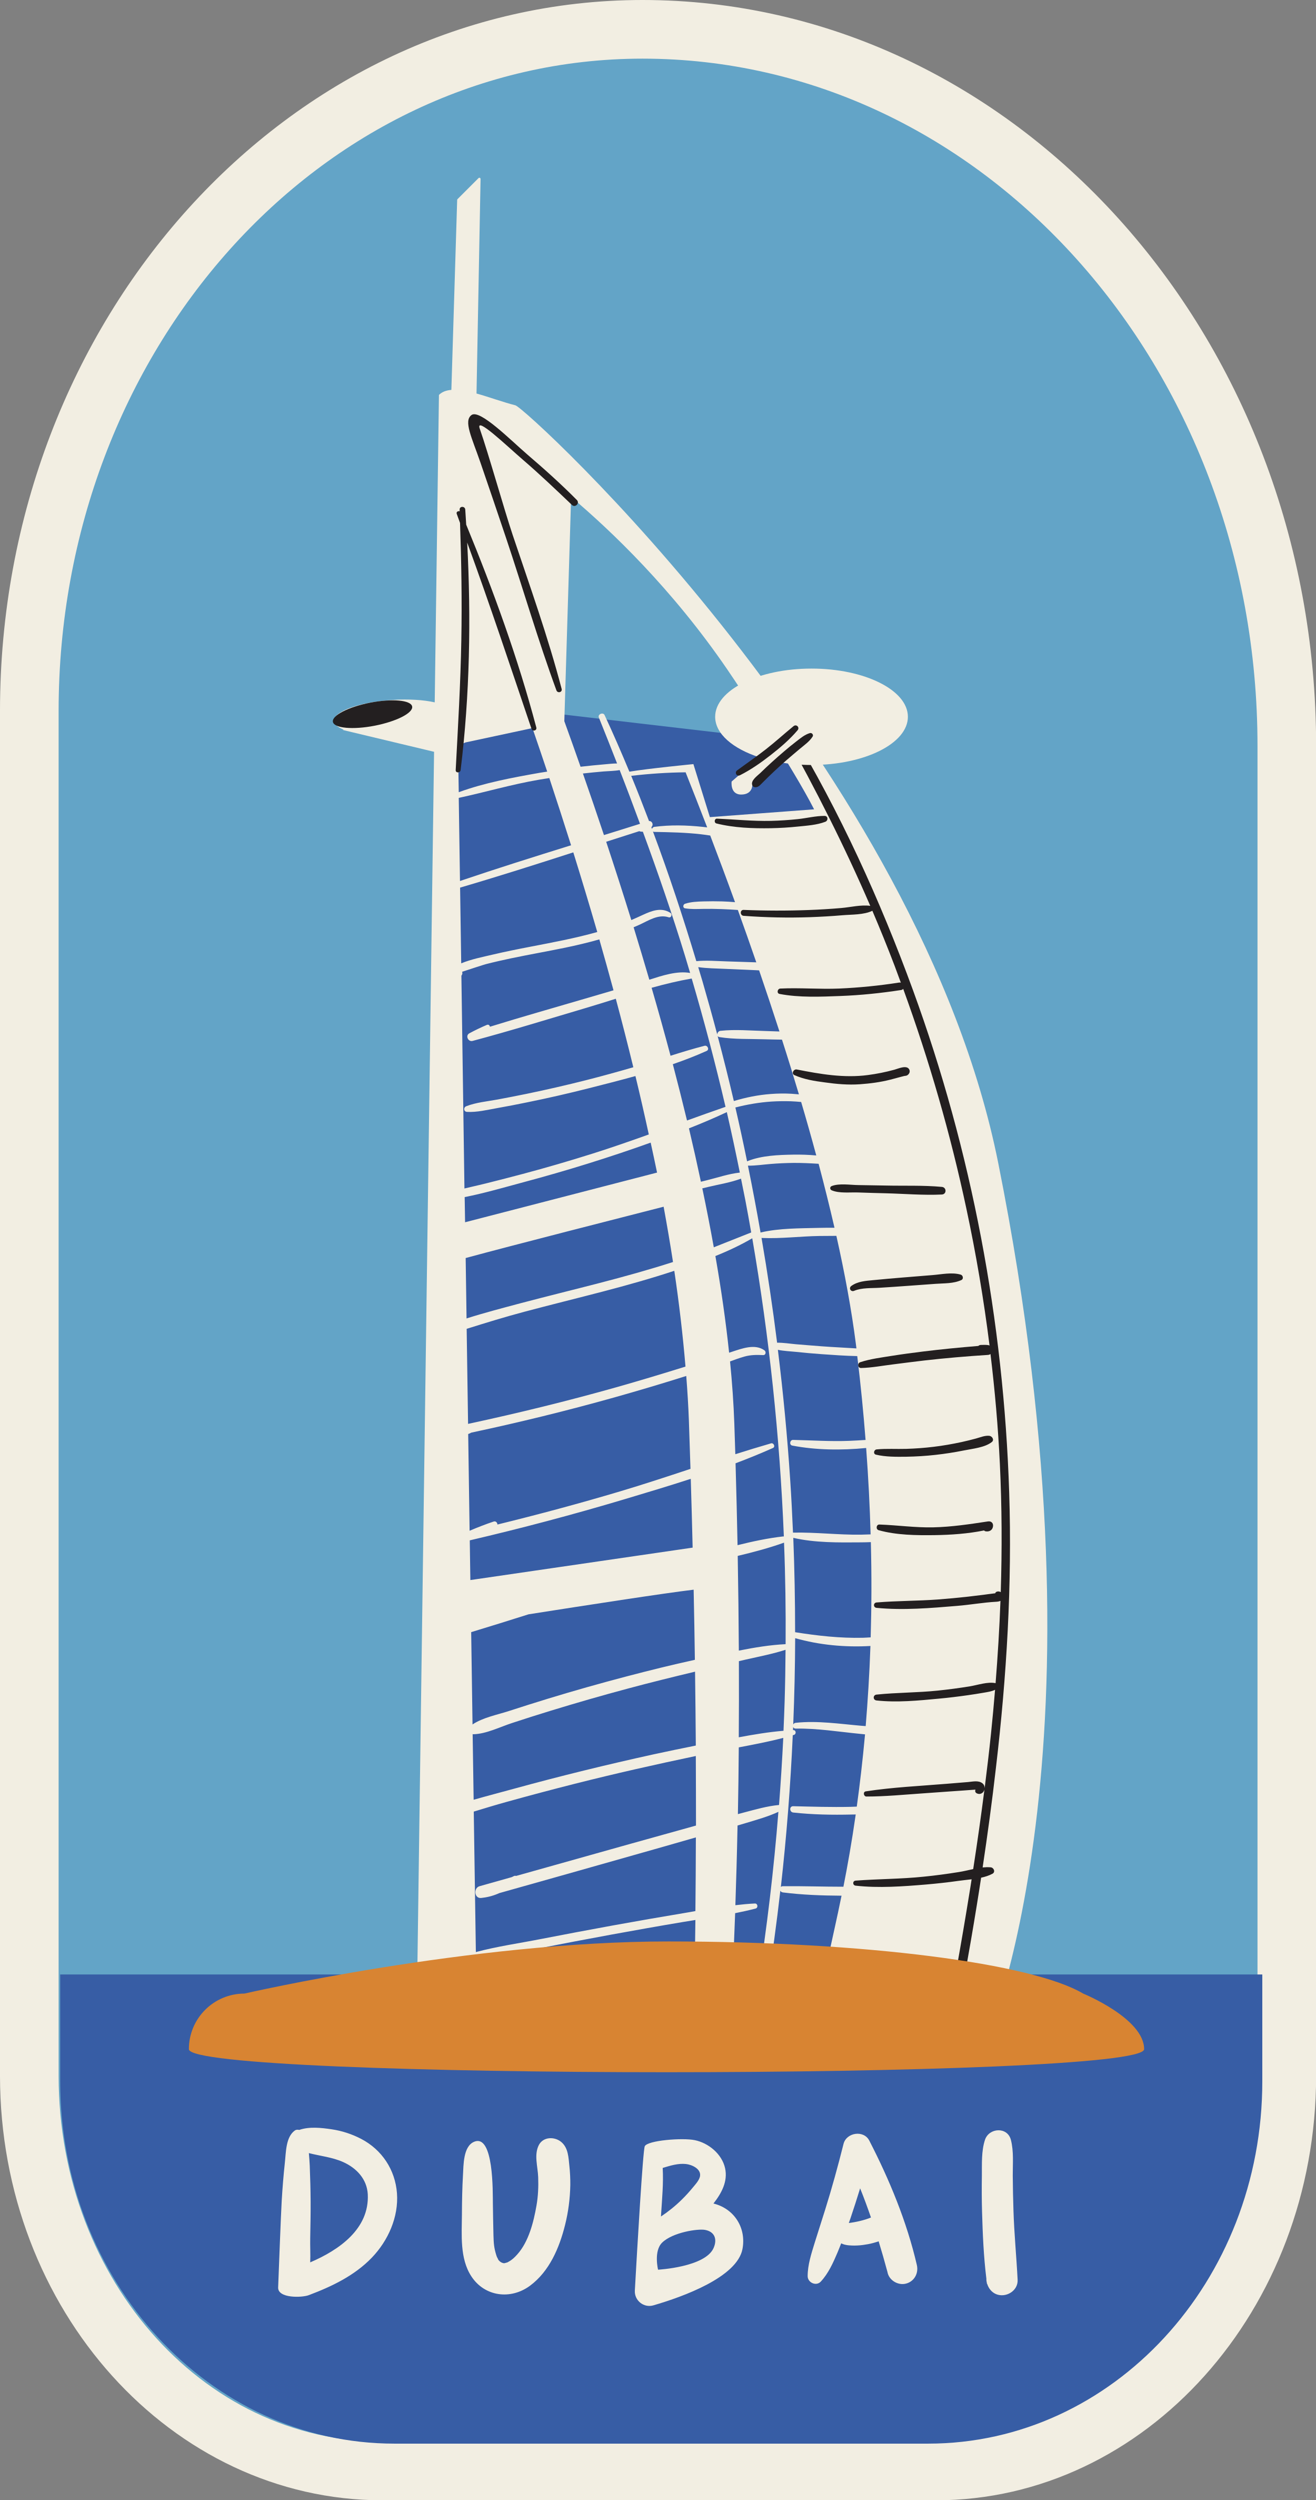
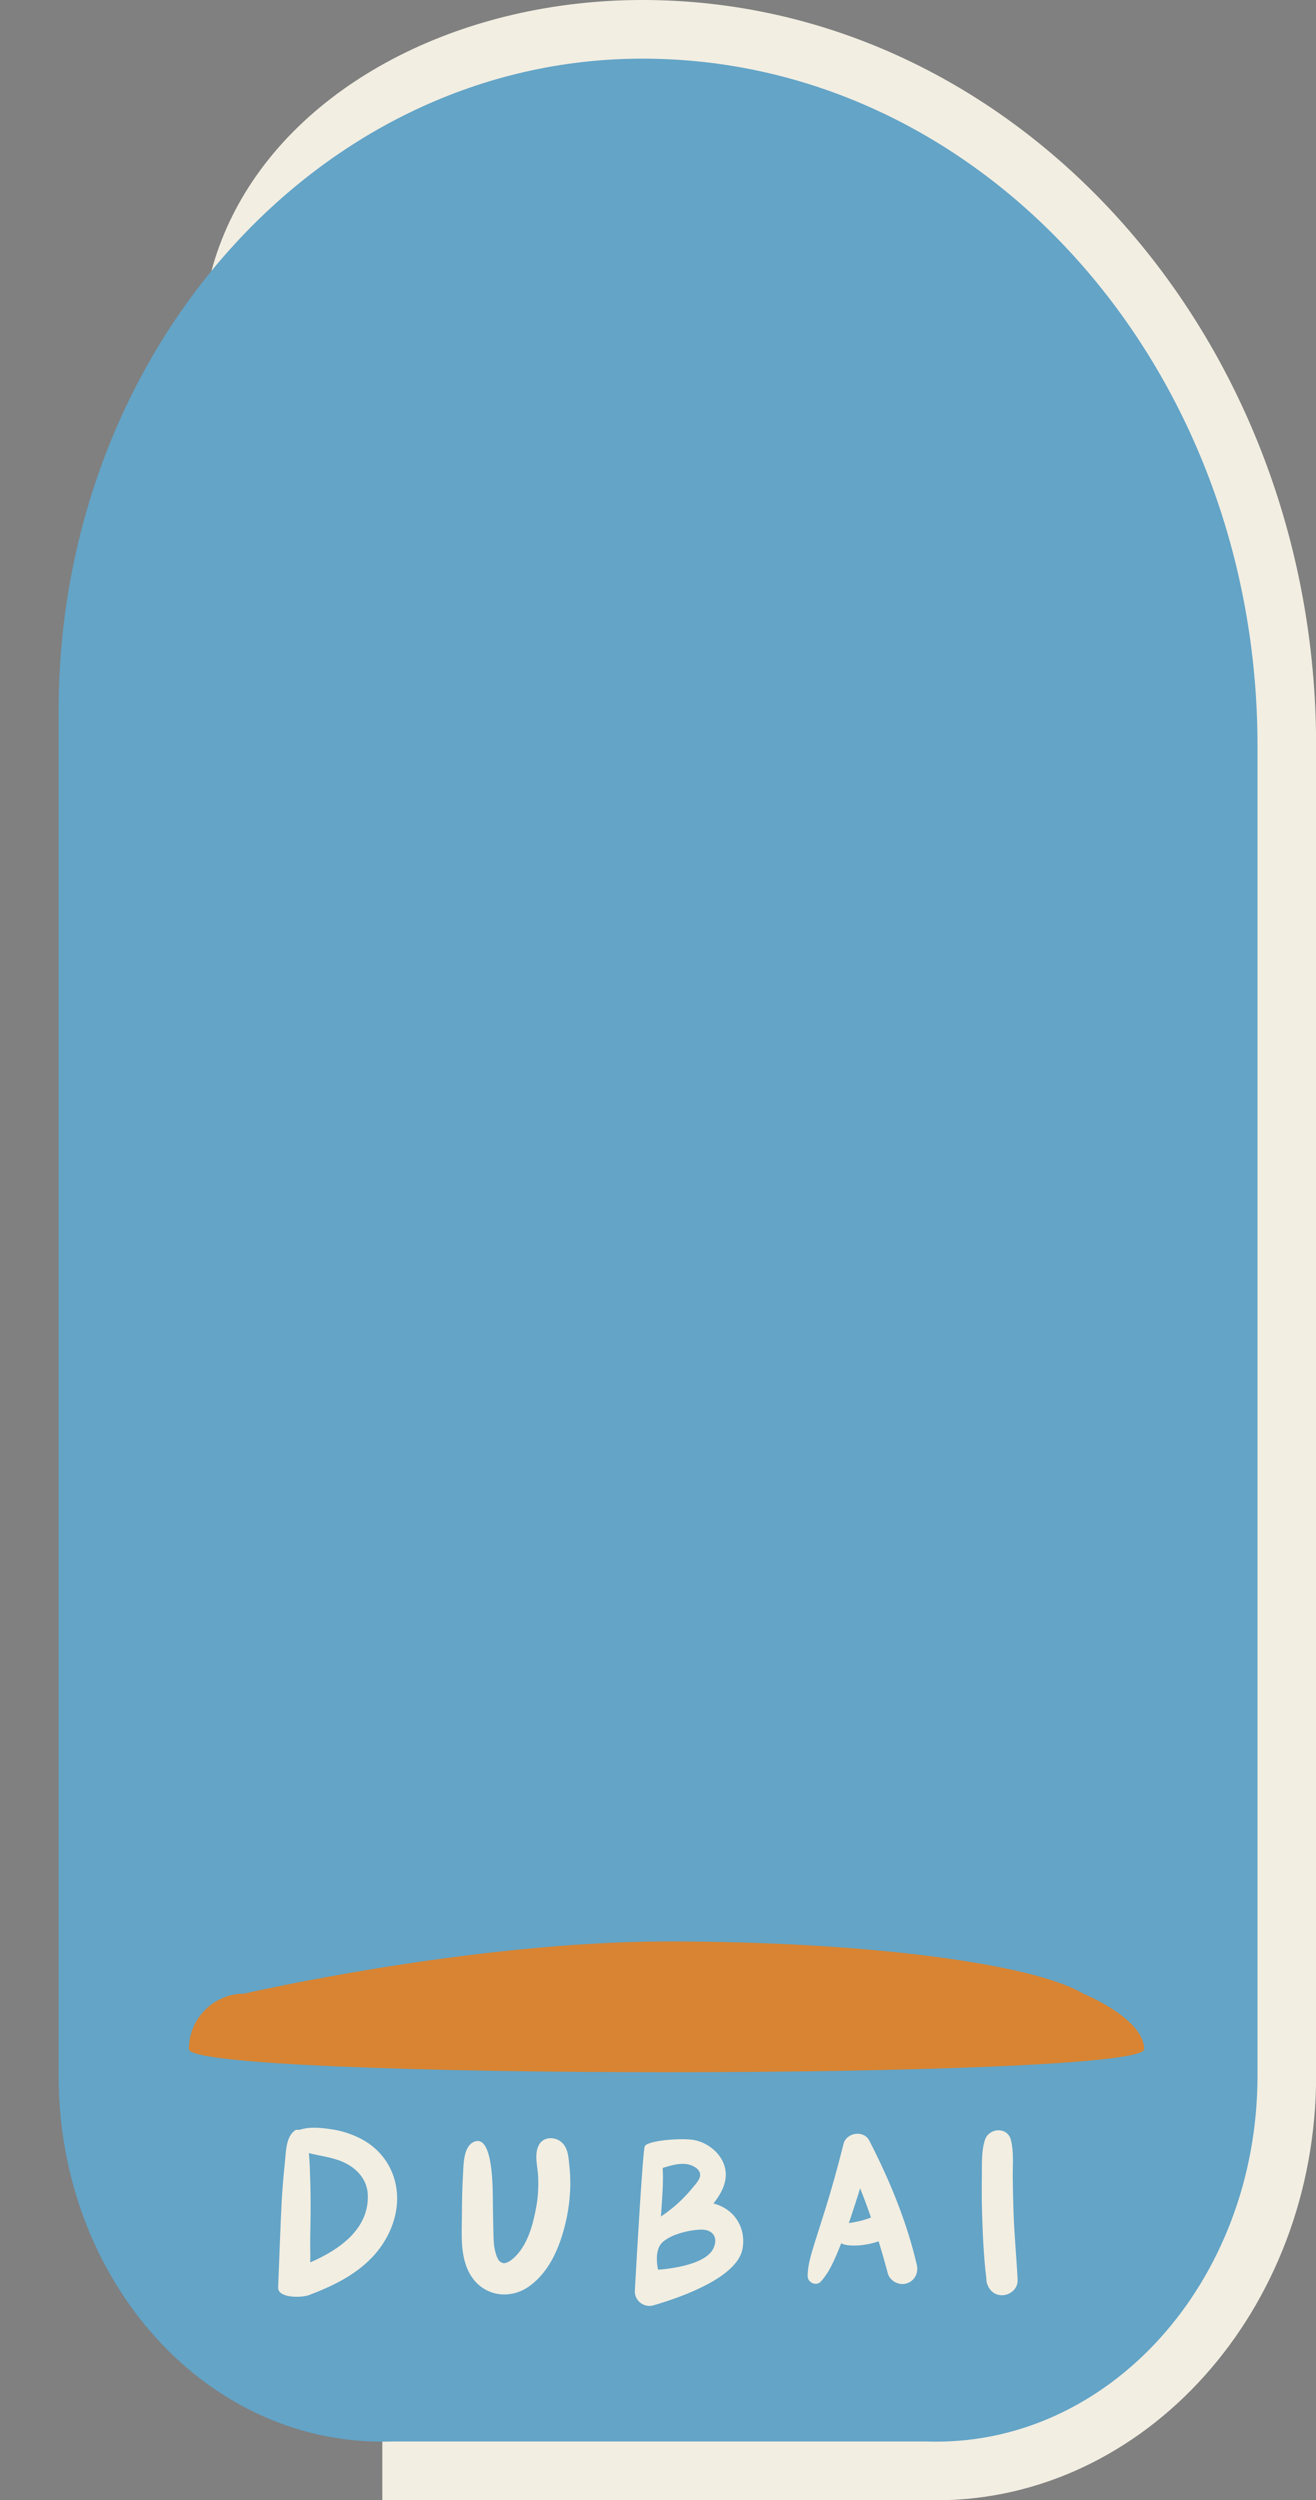
<svg xmlns="http://www.w3.org/2000/svg" height="426.3" preserveAspectRatio="xMidYMid meet" version="1.0" viewBox="0.0 0.0 224.5 426.3" width="224.5" zoomAndPan="magnify">
  <rect x="0.0" y="0.0" width="224.5" height="426.3" fill="#808080" stroke="none" />
  <g id="change1_1">
-     <path d="M224.52,127.16v226.79c-0.01,39.91-29.11,72.38-64.85,72.38c0,0,0,0,0,0c-0.66,0-1.32-0.01-1.98-0.03H67.23 c-0.67,0.02-1.34,0.03-2.01,0.03C29.26,426.33,0,393.86,0,353.95V121.22C0,54.38,49.17,0,109.6,0 C172.97,0,224.52,57.04,224.52,127.16z" fill="#f2eee2" />
+     <path d="M224.52,127.16v226.79c-0.01,39.91-29.11,72.38-64.85,72.38c0,0,0,0,0,0c-0.66,0-1.32-0.01-1.98-0.03H67.23 c-0.67,0.02-1.34,0.03-2.01,0.03V121.22C0,54.38,49.17,0,109.6,0 C172.97,0,224.52,57.04,224.52,127.16z" fill="#f2eee2" />
  </g>
  <g id="change2_1">
    <path d="M214.52,127.16v226.79c-0.01,35.06-25.46,63.49-56.66,62.35h-90.8C35.46,417.44,10,389.02,10,353.95V121.22 C10,59.8,54.59,10,109.6,10C167.54,10,214.52,62.45,214.52,127.16z" fill="#63a4c7" />
  </g>
  <g id="change3_1">
-     <path d="M215.34,336.67v18.22c0,34.12-25.53,61.78-57.01,61.78H67.28c-31.49,0-57.01-27.66-57.01-61.78v-18.22h65.28 L77.26,126c1.78,0.59,18.96-4.15,18.96-4.15l35.56,4.15c0,0,23.78,25.78,32.59,93.63c3.75,28.87-6.98,94.28-10.99,117.04H215.34z" fill="#375da5" />
-   </g>
+     </g>
  <g id="change1_2">
-     <path d="M170.29,198.3C156.88,131.26,89.86,69.6,87.92,69.11c-2.11-0.53-4.46-1.41-6.63-2.01 c0.24-12.78,0.63-33.1,0.69-36.58c0-0.19-0.22-0.28-0.35-0.15l-3.58,3.58c-0.04,0.04-0.06,0.09-0.06,0.14L77,66.48 c-0.85,0.07-1.58,0.32-2.12,0.86l-0.72,52.42c-1.87-0.42-4.41-0.59-7.2-0.41c-5.61,0.35-10.08,1.95-9.98,3.59 c0.04,0.57,0.64,1.07,1.64,1.47l-0.18,0.05l15.61,3.73l-3.02,219.9l10.37-0.44l-0.2-13.26c3.61-0.54,7.2-1.47,10.77-2.17 c4.12-0.82,8.25-1.6,12.39-2.36c4.05-0.74,8.11-1.46,12.17-2.14c0.7-0.12,1.4-0.23,2.1-0.34c-0.18,15.13-0.52,23.51-0.53,23.7 l5.99,0.26c0.01-0.19,0.75-9.07,1.32-25.12c1.17-0.23,2.34-0.49,3.49-0.79c0.47-0.12,0.38-0.88-0.12-0.86 c-1.11,0.05-2.22,0.16-3.33,0.29c0.14-4.1,0.27-8.63,0.37-13.59c0.5-0.15,0.99-0.29,1.49-0.44c1.85-0.56,3.73-1.08,5.48-1.89 c-0.79,9.88-1.95,19.73-3.5,29.53c-0.16,1.03,1.41,1.47,1.58,0.43c0.87-5.49,1.62-10.99,2.25-16.51c0.08,0.14,0.22,0.26,0.42,0.29 c3.32,0.42,6.67,0.54,10.02,0.56c-1.63,8.03-2.88,12.3-2.32,12.56c7.7,3.56,4.75-1.88,10.27-0.8c-1.5,9,16.4,13.84,16.4,13.84 S190.44,299.04,170.29,198.3z M147.66,245.53c-0.91,0.06-1.81,0.11-2.72,0.15c-3.22,0.13-6.43-0.09-9.65-0.16 c-0.55-0.01-0.69,0.87-0.13,0.97c4.09,0.78,8.38,0.82,12.6,0.41c0.38,5.12,0.63,10.02,0.76,14.73c-0.55,0.02-1.1,0.04-1.65,0.05 c-3.86,0.05-7.71-0.43-11.56-0.35c-0.01,0-0.02,0-0.03,0.01c-0.13-3.02-0.28-6.03-0.48-9.04c-0.49-7.4-1.19-14.78-2.1-22.14 c1,0.21,2.1,0.25,3.07,0.35c1.46,0.15,2.92,0.29,4.39,0.39c2,0.14,4.05,0.29,6.08,0.33C146.84,236.17,147.3,240.92,147.66,245.53z M146,229.11c0.03,0.28,0.06,0.54,0.1,0.81c-1.97-0.13-3.96-0.21-5.92-0.36c-1.46-0.12-2.93-0.22-4.39-0.35 c-1.04-0.09-2.15-0.28-3.22-0.26c-0.75-5.98-1.64-11.94-2.66-17.88c0.03,0.01,0.05,0.02,0.08,0.02c3.24,0.14,6.53-0.29,9.78-0.34 c0.97-0.01,1.94-0.02,2.91-0.02C144.11,217.11,145.26,223.32,146,229.11z M142.36,209.35c-0.93-0.01-1.86,0-2.79,0.02 c-3.19,0.08-6.59,0.05-9.71,0.76c-0.04,0.01-0.08,0.03-0.11,0.05c-0.67-3.82-1.38-7.63-2.16-11.43c0.02,0,0.03,0.01,0.05,0.01 c1.29,0.01,2.55-0.19,3.83-0.29c1.29-0.11,2.58-0.16,3.87-0.18c1.44-0.01,2.87,0.06,4.31,0.15 C140.62,202.11,141.53,205.75,142.36,209.35z M135.34,196.88c-2.55,0.04-5.42,0.15-7.8,1.1c-0.03,0.01-0.06,0.03-0.09,0.05 c-0.63-3.07-1.29-6.14-2-9.19c2.01-0.52,4.08-0.87,6.15-1.01c1.1-0.07,2.2-0.08,3.3-0.05c0.59,0.02,1.18,0.07,1.77,0.12 c0.9,3.03,1.76,6.08,2.58,9.12C137.94,196.9,136.62,196.86,135.34,196.88z M120.19,178.32c-1.95,0.5-3.88,1.09-5.8,1.7 c-1.03-3.87-2.11-7.74-3.23-11.59c2.26-0.63,4.54-1.18,6.84-1.58c2.13,7.24,4.05,14.53,5.77,21.88c-2.2,0.76-4.39,1.54-6.57,2.33 c-0.77-3.19-1.58-6.39-2.42-9.6c1.97-0.68,3.9-1.42,5.78-2.27C121.06,178.96,120.7,178.19,120.19,178.32z M114.37,155.66 c-1.54-1.01-3.2-0.36-4.73,0.35c-0.64,0.3-1.29,0.59-1.94,0.87c-1.4-4.51-2.84-8.97-4.29-13.35c1.89-0.61,3.77-1.21,5.66-1.81 c0.04,0.02,0.08,0.05,0.13,0.06c0.16,0.03,0.32,0.04,0.47,0.04c2.58,7.02,5.02,14.08,7.21,21.24c0.29,0.95,0.57,1.9,0.85,2.84 c-2.25-0.39-4.75,0.45-6.96,1.15c-0.88-2.99-1.77-5.98-2.68-8.94c0.35-0.15,0.7-0.29,1.04-0.45c1.53-0.71,3.19-1.82,4.94-1.25 C114.51,156.55,114.74,155.9,114.37,155.66z M116.86,154.88c1.02,0.17,2,0.12,3.04,0.1c1.06-0.02,2.12-0.01,3.18,0.03 c0.93,0.03,1.86,0.09,2.79,0.15c1.03,2.86,2.09,5.85,3.15,8.93c-1.66-0.06-3.33-0.11-4.99-0.16c-1.72-0.05-3.53-0.21-5.24-0.04 c-2.24-7.44-4.68-14.83-7.4-22.11c0.06,0.04,0.14,0.07,0.24,0.07c2.64,0.05,5.3,0.1,7.92,0.4c0.54,0.06,1.07,0.14,1.61,0.22 c1.32,3.46,2.75,7.28,4.23,11.36c-0.73-0.06-1.46-0.11-2.18-0.13c-1.06-0.03-2.12-0.03-3.18,0c-1.09,0.03-2.13,0.07-3.17,0.4 C116.51,154.21,116.43,154.81,116.86,154.88z M129.5,165.46c1.16,3.38,2.32,6.87,3.47,10.42c-0.81-0.03-1.6-0.06-2.38-0.08 c-2.53-0.06-5.18-0.31-7.7-0.03c-0.32,0.04-0.53,0.35-0.53,0.63c-0.8-3.02-1.64-6.03-2.51-9.03c-0.24-0.82-0.5-1.64-0.74-2.46 c1.48,0.21,3.03,0.22,4.52,0.29c1.76,0.08,3.52,0.16,5.29,0.23C129.11,165.44,129.31,165.45,129.5,165.46z M119.86,140.99 c-2.75-0.29-5.49-0.36-8.23,0c-0.22,0.03-0.36,0.19-0.4,0.36c-0.04-0.1-0.08-0.2-0.11-0.3c0.05-0.07,0.1-0.11,0.14-0.19 c0.21-0.39-0.1-0.91-0.54-0.86c-0.98-2.58-1.99-5.16-3.04-7.71c3.08-0.36,6.18-0.57,9.28-0.6c1.05,2.64,2.3,5.81,3.68,9.39 C120.37,141.05,120.11,141.01,119.86,140.99z M109.18,140.47c-2.05,0.64-4.1,1.29-6.15,1.92c-1.19-3.56-2.39-7.07-3.59-10.5 c1.18-0.13,2.37-0.25,3.56-0.35c0.89-0.07,1.82-0.07,2.71-0.23C106.9,134.35,108.05,137.4,109.18,140.47z M122.42,176.65 c0.06,0.09,0.16,0.16,0.32,0.19c2.51,0.4,5.16,0.29,7.69,0.37c0.99,0.03,1.98,0.05,2.97,0.06c0.99,3.07,1.95,6.19,2.89,9.33 c-0.43-0.04-0.85-0.07-1.26-0.1c-1.18-0.07-2.38-0.05-3.56,0.04c-2.14,0.16-4.23,0.58-6.28,1.2 C124.32,184.03,123.4,180.33,122.42,176.65z M97.43,84.74c6.76,5.7,17.25,15.68,26.64,29.41c2.61,3.82,11.26,16.89,14.81,23.85 l-17.78,1.33l-2.81-9.04c0,0-7.87,0.77-10.91,1.29h-0.01c-1.35-3.24-2.75-6.47-4.23-9.65c-0.25-0.54-1.21-0.15-0.98,0.41 c1.05,2.61,2.09,5.22,3.11,7.84c-0.76,0-1.52,0.1-2.27,0.16c-1.26,0.11-2.53,0.23-3.79,0.38c-0.06,0.01-0.11,0.02-0.17,0.02 c-0.92-2.63-1.85-5.23-2.77-7.77L97.43,84.74z M79.43,126.59l11.4-2.44c0.83,2.41,1.67,4.89,2.52,7.42 c-0.44,0.07-0.89,0.14-1.33,0.21c-4.57,0.81-9.37,1.69-13.76,3.3l-0.13-7.98L79.43,126.59z M78.26,136.05 c4.54-0.98,8.99-2.29,13.58-3.08c0.62-0.11,1.25-0.2,1.87-0.3c1.23,3.71,2.47,7.54,3.71,11.46c-6.34,1.97-12.67,3.96-18.95,6.09 L78.26,136.05z M78.49,151.35c6.46-1.89,12.89-3.94,19.31-6.01c1.38,4.43,2.75,8.96,4.09,13.58c-3.75,1.06-7.6,1.77-11.42,2.51 c-2.14,0.41-4.29,0.84-6.41,1.34c-1.74,0.41-3.69,0.79-5.38,1.49L78.49,151.35z M78.71,166.37c0.16-0.2,0.22-0.44,0.12-0.67 c1.4-0.46,3.77-1.23,4.09-1.31c1.41-0.36,2.83-0.68,4.25-0.98c3.06-0.64,6.15-1.18,9.21-1.81c1.97-0.41,3.93-0.87,5.86-1.42 c0.82,2.87,1.63,5.76,2.42,8.68c-1.62,0.47-3.23,0.94-4.85,1.42c-5.41,1.59-10.84,3.12-16.23,4.79c-0.05-0.24-0.23-0.43-0.53-0.31 c-1.02,0.43-2.01,0.91-2.98,1.43c-0.72,0.38-0.22,1.5,0.55,1.3c6.42-1.71,12.77-3.68,19.13-5.56c1.77-0.52,3.53-1.08,5.3-1.63 c1.04,3.86,2.03,7.76,2.99,11.68c-2.66,0.77-5.33,1.51-8.01,2.19c-3.39,0.86-6.8,1.64-10.23,2.35c-1.64,0.34-3.28,0.65-4.92,0.96 c-1.75,0.32-3.69,0.5-5.35,1.15c-0.5,0.2-0.45,0.93,0.13,0.96c1.67,0.1,3.49-0.35,5.13-0.64c1.72-0.3,3.44-0.64,5.15-0.99 c3.51-0.71,7-1.51,10.47-2.39c2.65-0.67,5.33-1.35,7.99-2.09c0.8,3.32,1.56,6.64,2.28,9.96c-3.19,1.14-6.4,2.26-9.64,3.28 c-3.93,1.24-7.88,2.39-11.86,3.45c-1.99,0.53-3.98,1.04-5.98,1.54c-0.92,0.23-1.85,0.45-2.77,0.66c-0.4,0.09-0.8,0.19-1.2,0.28 L78.71,166.37z M79.27,204.12c3.39-0.67,6.76-1.66,10.08-2.55c7.3-1.95,14.53-4.19,21.65-6.74c0.37,1.7,0.74,3.41,1.09,5.11 l-32.75,8.47L79.27,204.12z M79.44,214.51c7.45-2.03,27.79-7.22,33.77-8.75c0.58,3.16,1.12,6.31,1.6,9.43 c-4.14,1.33-8.34,2.49-12.54,3.58c-4.48,1.16-8.97,2.26-13.44,3.44c-3.07,0.82-6.19,1.63-9.24,2.6L79.44,214.51z M79.61,226.58 c3.27-1.02,6.53-2.03,9.85-2.91c4.47-1.19,8.96-2.29,13.44-3.46c4.08-1.07,8.13-2.2,12.13-3.52c0.83,5.56,1.46,11.01,1.91,16.33 c-3.88,1.21-7.76,2.38-11.67,3.49c-8.4,2.37-16.89,4.45-25.42,6.28L79.61,226.58z M79.87,244.52c0.18-0.06,0.36-0.14,0.53-0.24 c8.18-1.74,16.3-3.73,24.36-5.99c4.12-1.16,8.23-2.38,12.31-3.67c0.2,2.58,0.36,5.14,0.45,7.64c0.1,2.78,0.19,5.51,0.27,8.2 c-3.99,1.32-7.99,2.64-12.02,3.84c-6.92,2.06-13.89,3.93-20.91,5.65c-0.01-0.31-0.27-0.63-0.64-0.51c-1.39,0.46-2.76,1-4.11,1.57 L79.87,244.52z M80.14,262.65c8.82-2.06,17.58-4.38,26.26-6.97c3.8-1.14,7.63-2.28,11.44-3.52c0.12,4.01,0.23,7.92,0.32,11.73 l-37.92,5.53L80.14,262.65z M80.38,278.3c3.27-0.99,6.53-2.01,9.79-3.04c9.95-1.56,22.92-3.57,28.16-4.2 c0.09,4.13,0.16,8.11,0.21,11.96c-3.9,0.85-7.77,1.81-11.62,2.82c-4.5,1.18-8.97,2.44-13.42,3.8c-2.22,0.68-4.44,1.38-6.65,2.1 c-1.97,0.64-4.49,1.12-6.24,2.3L80.38,278.3z M80.63,295.69c0.04,0.01,0.07,0.02,0.11,0.02c2.19-0.04,4.59-1.26,6.66-1.93 c2.13-0.7,4.27-1.38,6.42-2.04c4.44-1.36,8.91-2.65,13.41-3.85c3.76-1.01,7.55-1.94,11.34-2.85c0.06,4.4,0.1,8.59,0.13,12.6 c-2.39,0.48-4.78,0.97-7.17,1.49c-7.97,1.75-15.9,3.69-23.77,5.85c-2.31,0.63-4.64,1.24-6.96,1.9L80.63,295.69z M82.08,323.63 c0.09-0.01,0.18-0.03,0.27-0.04h0.02c0.98-0.12,1.92-0.39,2.8-0.79c7.68-2.15,15.35-4.33,23.02-6.5c3.51-0.99,7.02-1.99,10.52-3 c-0.01,4.57-0.04,8.76-0.08,12.56c-0.56,0.11-1.16,0.21-1.75,0.31c-4.15,0.69-8.29,1.41-12.42,2.16c-4.05,0.74-8.1,1.5-12.15,2.29 c-3.67,0.72-7.49,1.26-11.13,2.23l-0.36-23.95c1.85-0.56,3.7-1.13,5.55-1.64c3.89-1.08,7.79-2.12,11.71-3.11 c6.84-1.73,13.72-3.28,20.62-4.73c0.02,4.18,0.03,8.14,0.03,11.86c-3.69,1.02-7.38,2.05-11.06,3.08 c-6.54,1.83-13.09,3.67-19.63,5.51c-0.12-0.04-0.26-0.04-0.41,0.04c-0.11,0.07-0.23,0.11-0.35,0.17c-1.82,0.51-3.64,1.02-5.47,1.54 C80.74,321.92,80.9,323.74,82.08,323.63z M117.53,192.4c2.18-0.86,4.34-1.77,6.46-2.77c0.79,3.43,1.52,6.86,2.22,10.31 c-1.9,0.2-3.82,0.87-5.67,1.32c-0.32,0.08-0.65,0.16-0.97,0.24C118.93,198.48,118.25,195.45,117.53,192.4z M119.81,202.63 c0.35-0.09,0.69-0.17,1.04-0.25c1.82-0.44,3.8-0.74,5.56-1.41c0.25,1.23,0.5,2.45,0.74,3.68c0.35,1.83,0.68,3.67,1,5.5 c-2.13,0.83-4.25,1.7-6.38,2.53C121.17,209.36,120.52,206.01,119.81,202.63z M125.82,263.47c-0.09-4.51-0.2-9.16-0.34-13.96 c2.15-0.81,4.29-1.68,6.38-2.61c0.45-0.2,0.13-0.92-0.33-0.79c-2.04,0.59-4.07,1.21-6.09,1.85c-0.05-1.72-0.11-3.46-0.17-5.22 c-0.12-3.43-0.37-6.97-0.73-10.6c0.8-0.29,1.6-0.59,2.42-0.82c1.09-0.31,2.11-0.31,3.23-0.26c0.46,0.02,0.54-0.57,0.22-0.81 c-1.62-1.17-3.87-0.3-5.56,0.25c-0.16,0.05-0.31,0.1-0.47,0.15c-0.56-5.33-1.35-10.84-2.34-16.48c2.17-0.87,4.29-1.86,6.29-3.03 c2.9,16.81,4.7,33.81,5.39,50.85c-0.04,0-0.07-0.01-0.11-0.01C131,262.27,128.4,262.83,125.82,263.47z M133.75,263.04 c0.23,5.76,0.31,11.54,0.27,17.31c-2.65,0.13-5.32,0.57-7.98,1.1c-0.03-5.14-0.09-10.52-0.19-16.15 C128.53,264.66,131.19,263.96,133.75,263.04z M126.05,283.25c0.42-0.1,0.83-0.2,1.25-0.29c2.23-0.5,4.53-0.95,6.71-1.65 c-0.02,2.96-0.07,5.92-0.16,8.88c-0.05,1.64-0.12,3.29-0.19,4.93c-2.56,0.21-5.1,0.64-7.63,1.11 C126.06,292.1,126.07,287.78,126.05,283.25z M132.9,307.77c-2.06,0.19-4.06,0.78-6.05,1.3c-0.32,0.08-0.65,0.18-0.97,0.26 c0.07-3.59,0.12-7.38,0.15-11.38c2.54-0.48,5.09-0.97,7.59-1.62C133.43,300.15,133.19,303.96,132.9,307.77z M146.16,308.05 c-0.36,0.01-0.71,0.03-1.07,0.04c-3.26,0.07-6.51-0.03-9.76-0.11c-0.71-0.02-0.68,1.01,0,1.08c3.3,0.36,6.64,0.42,9.96,0.34 c0.23,0,0.46-0.01,0.69-0.01c-0.68,4.74-1.41,8.84-2.1,12.32c-3.44,0-6.88-0.12-10.32-0.09c-0.16,0-0.27,0.06-0.35,0.13 c0.97-8.6,1.64-17.23,2.03-25.87c0.07-0.02,0.13-0.04,0.2-0.06c0.44-0.13,0.37-0.84-0.11-0.82c-0.02,0-0.03,0-0.05,0 c0.01-0.17,0.02-0.34,0.03-0.51c0.07,0.15,0.21,0.26,0.43,0.26c3.67-0.07,7.39,0.55,11.04,0.9c0.26,0.03,0.52,0.05,0.79,0.08 C147.16,300.2,146.68,304.3,146.16,308.05z M147.68,294.32c-0.23-0.02-0.46-0.03-0.69-0.05c-3.71-0.32-7.53-0.91-11.25-0.51 c-0.21,0.02-0.34,0.14-0.42,0.29c0.2-4.91,0.31-9.81,0.33-14.72c4.11,1.16,8.49,1.58,12.84,1.33 C148.32,285.52,148.03,290.07,147.68,294.32z M148.53,279.19c-0.44,0.02-0.88,0.06-1.32,0.07c-3.9,0.09-7.73-0.34-11.57-0.95 c0-5.36-0.1-10.73-0.31-16.09c3.71,0.86,7.76,0.8,11.54,0.77c0.56,0,1.13-0.02,1.69-0.04C148.71,268.7,148.68,274.11,148.53,279.19z" fill="#f2eee2" />
-   </g>
+     </g>
  <g id="change4_1">
-     <path d="M91.49,124.04c0.15,0.54-0.65,0.75-0.82,0.23c-3.6-10.62-7.12-21.24-10.97-31.76 c0.67,12.91,0.45,25.99-1.12,38.79c-0.06,0.52-0.87,0.55-0.84,0c0.39-7.39,0.83-14.78,0.96-22.19c0.12-6.65,0.01-13.3-0.22-19.94 c-0.19-0.52-0.37-1.03-0.56-1.54c-0.13-0.35,0.22-0.53,0.5-0.45c0-0.09-0.01-0.19-0.01-0.29c-0.02-0.62,0.92-0.61,0.96,0 c0.06,0.86,0.11,1.71,0.16,2.57C84.17,100.72,88.38,112.28,91.49,124.04z M89.95,77.49c-2.85-2.45-8.08-7.74-9.5-6.73 c-1.42,1.01,0.03,3.82,1.52,8.14c1.47,4.27,2.92,8.55,4.36,12.83c2.9,8.64,5.45,17.43,8.59,25.98c0.2,0.55,1.05,0.34,0.89-0.25 c-2.32-8.88-5.45-17.6-8.37-26.3c-1.46-4.36-4.08-13.72-5.6-18.07c-0.79-2.26,4.56,2.89,7.38,5.32c2.87,2.47,5.61,5.08,8.35,7.69 c0.55,0.53,1.38-0.29,0.84-0.84C95.73,82.55,92.86,79.98,89.95,77.49z M172.16,254.49c-0.94-29.17-6.39-58.19-16.4-85.62 c-5.61-15.37-12.48-30.43-20.93-44.45c-0.39-0.65-1.4-0.07-1.03,0.6c5.37,9.59,10.32,19.37,14.66,29.44 c-1.59-0.22-3.38,0.24-4.96,0.37c-1.84,0.16-3.69,0.27-5.54,0.34c-3.7,0.14-7.41,0.13-11.1-0.02c-0.65-0.03-0.64,0.96,0,1.01 c3.77,0.28,7.54,0.36,11.32,0.23c1.85-0.07,3.7-0.17,5.54-0.33c1.64-0.14,3.6-0.05,5.1-0.76c1.32,3.1,2.59,6.22,3.79,9.37 c0.36,0.96,0.71,1.92,1.07,2.89c-0.09-0.03-0.2-0.04-0.31-0.02c-3.38,0.53-6.79,0.87-10.21,1.02c-3.35,0.14-6.71-0.16-10.04,0 c-0.5,0.02-0.67,0.82-0.12,0.92c3.35,0.64,6.97,0.48,10.36,0.35c3.47-0.13,6.93-0.49,10.37-1.02c0.17-0.03,0.27-0.1,0.35-0.2 c4.45,12.23,8.07,24.76,10.78,37.49c1.65,7.71,2.97,15.5,3.95,23.33c-0.08-0.03-0.16-0.07-0.27-0.08c-0.41-0.05-0.79-0.03-1.21-0.02 c-0.18,0-0.33,0.07-0.44,0.17c-3.15,0.26-6.29,0.56-9.42,0.95c-1.76,0.22-3.53,0.45-5.28,0.73c-1.8,0.29-3.69,0.52-5.43,1.09 c-0.53,0.17-0.46,1,0.13,0.99c1.83-0.04,3.67-0.4,5.49-0.62c1.77-0.22,3.53-0.46,5.3-0.66c3.61-0.41,7.23-0.72,10.85-0.95 c0.18-0.01,0.32-0.07,0.44-0.15c0.75,6.22,1.3,12.46,1.6,18.72c0.35,7.29,0.38,14.59,0.15,21.88c-0.09-0.05-0.18-0.09-0.29-0.11 c-0.23-0.04-0.53,0.02-0.64,0.26c-0.01,0.02-0.02,0.04-0.03,0.06c-0.04,0-0.08-0.01-0.12,0c-0.13,0.02-0.26,0.04-0.4,0.05 c-0.48,0.05-0.96,0.13-1.44,0.19c-0.88,0.11-1.77,0.22-2.66,0.32c-1.7,0.19-3.41,0.35-5.12,0.48c-3.49,0.26-7,0.22-10.48,0.51 c-0.59,0.05-0.59,0.86,0,0.92c4.53,0.44,9.24,0.04,13.76-0.34c2.21-0.18,4.42-0.58,6.62-0.7c0.25-0.01,0.52-0.05,0.75-0.15 c-0.17,4.68-0.46,9.36-0.83,14.03c-1.38-0.28-3.03,0.32-4.39,0.54c-1.82,0.3-3.65,0.54-5.48,0.73c-3.47,0.36-6.98,0.32-10.44,0.68 c-0.64,0.07-0.64,0.93,0,1c3.48,0.38,7.16,0.02,10.64-0.31c1.64-0.15,3.27-0.35,4.89-0.58c0.91-0.13,1.82-0.27,2.73-0.43 c0.68-0.12,1.35-0.2,1.96-0.5c-0.21,2.49-0.43,4.97-0.69,7.45c-0.32,3.12-0.7,6.24-1.09,9.36c0.02-0.31-0.08-0.63-0.38-0.87 c-0.67-0.53-1.66-0.28-2.44-0.21c-1.22,0.1-2.44,0.2-3.66,0.3c-4.59,0.38-9.25,0.59-13.8,1.29c-0.51,0.08-0.37,0.88,0.12,0.88 c3.21,0,6.43-0.32,9.64-0.54c1.54-0.11,3.08-0.22,4.63-0.33c0.77-0.05,1.54-0.11,2.31-0.16l1.35-0.1c0.19-0.01,0.39-0.03,0.58-0.04 c0.03,0,0.06,0,0.09,0c-0.1,0.22-0.06,0.48,0.21,0.62c0.65,0.32,1.19-0.11,1.32-0.65c-0.58,4.53-1.22,9.05-1.92,13.57 c-0.84,0.18-1.68,0.39-2.47,0.51c-1.99,0.32-3.99,0.59-6,0.79c-3.86,0.4-7.72,0.38-11.58,0.67c-0.56,0.04-0.55,0.8,0,0.86 c3.95,0.44,8.08,0.13,12.03-0.2c1.84-0.16,3.68-0.36,5.51-0.62c0.7-0.1,1.47-0.17,2.24-0.27c-0.11,0.7-0.21,1.4-0.33,2.09 c-0.7,4.35-1.44,8.7-2.22,13.04c-0.79,4.39-1.78,8.77-2.25,13.21c-0.07,0.69,1.01,0.8,1.19,0.16c1.1-3.92,1.7-7.98,2.42-11.98 c0.72-4.02,1.42-8.04,2.07-12.07c0.26-1.57,0.5-3.15,0.74-4.72c0.69-0.15,1.35-0.36,1.93-0.67c0.56-0.3,0.24-1.05-0.3-1.1 c-0.45-0.04-0.9-0.02-1.37,0.02c0.85-5.66,1.62-11.33,2.27-17.01C171.73,285.87,172.67,270.17,172.16,254.49z M131.51,141.22 c1.54-0.03,3.07-0.12,4.6-0.28c1.55-0.16,3.24-0.26,4.69-0.82c0.51-0.2,0.48-1-0.14-1c-1.52,0-3.04,0.39-4.55,0.55 c-1.53,0.16-3.06,0.26-4.6,0.3c-3.08,0.07-6.12-0.25-9.18-0.38c-0.47-0.02-0.56,0.7-0.11,0.82 C125.22,141.16,128.41,141.27,131.51,141.22z M63.17,119.81c-3.73,0.73-6.59,2.19-6.38,3.28c0.21,1.08,3.41,1.38,7.14,0.65 c3.73-0.73,6.59-2.19,6.38-3.28C70.1,119.38,66.91,119.09,63.17,119.81z M146.68,184.88c1.72-0.12,3.5-0.35,5.18-0.78 c0.53-0.13,1.05-0.28,1.58-0.42c0.26-0.07,0.51-0.13,0.77-0.2c0.03-0.01,0.1-0.02,0.17-0.03c0.16-0.01,0.32-0.04,0.45-0.14 c0.32-0.23,0.47-0.63,0.26-0.99c-0.44-0.77-1.91-0.08-2.52,0.08c-1.49,0.41-2.99,0.71-4.52,0.91c-4.06,0.54-8.14-0.16-12.12-0.95 c-0.54-0.11-0.98,0.7-0.41,0.96c1.64,0.73,3.41,1.01,5.18,1.24C142.67,184.84,144.68,185.02,146.68,184.88z M150.04,219.58 c1.62-0.1,3.25-0.21,4.87-0.33c1.56-0.11,3.13-0.23,4.69-0.34c1.49-0.11,3.05-0.02,4.41-0.65c0.41-0.19,0.27-0.81-0.12-0.92 c-1.52-0.44-3.26-0.04-4.83,0.08c-1.68,0.14-3.37,0.27-5.05,0.41s-3.37,0.28-5.05,0.45c-1.3,0.13-2.64,0.2-3.73,0.99 c-0.51,0.37-0.08,1.07,0.48,0.83C147.03,219.55,148.64,219.67,150.04,219.58z M146.39,203.33c1.59,0.06,3.17,0.1,4.76,0.14 c3.15,0.08,6.37,0.36,9.52,0.21c0.85-0.04,0.83-1.23,0-1.3c-3.14-0.29-6.37-0.16-9.52-0.23c-1.59-0.03-3.17-0.06-4.76-0.08 c-1.38-0.02-3.18-0.33-4.49,0.16c-0.38,0.14-0.35,0.6,0,0.74C143.18,203.51,145,203.28,146.39,203.33z M168.76,244.82 c-0.77-0.07-1.54,0.27-2.28,0.47c-0.81,0.22-1.63,0.42-2.45,0.6c-1.58,0.34-3.17,0.62-4.77,0.81c-1.55,0.19-3.11,0.3-4.67,0.35 c-1.67,0.05-3.37-0.07-5.03,0.09c-0.48,0.04-0.66,0.77-0.12,0.9c1.67,0.39,3.45,0.37,5.16,0.35c1.68-0.03,3.35-0.13,5.02-0.32 c1.61-0.18,3.22-0.43,4.81-0.75c1.47-0.3,3.58-0.49,4.77-1.44C169.67,245.51,169.24,244.87,168.76,244.82z M159.22,260.43 c-3.09,0.07-6.11-0.37-9.19-0.48c-0.56-0.02-0.66,0.82-0.13,0.97c3.01,0.84,6.4,0.88,9.5,0.84c2.81-0.04,5.71-0.24,8.48-0.8 c0.05,0.06,0.12,0.12,0.22,0.14c0.63,0.13,1.21-0.16,1.3-0.83c0.08-0.55-0.29-0.93-0.85-0.85 C165.44,259.89,162.37,260.36,159.22,260.43z" fill="#231f20" />
-   </g>
+     </g>
  <g id="change1_3">
-     <path d="M154.88,122.22c0,4.54-7.36,8.22-16.44,8.22c-1.97,0-3.85-0.18-5.6-0.5l-4.5,3.95c0,0,0.03,1.59-1.9,1.59 c-1.93,0-1.63-2.22-1.63-2.22s2.17-1.88,4.76-4.12c-4.55-1.47-7.57-4.01-7.57-6.92c0-4.54,7.36-8.22,16.44-8.22 C147.52,114,154.88,117.68,154.88,122.22z" fill="#f2eee2" />
-   </g>
+     </g>
  <g id="change5_1">
    <path d="M195.18,349.41c0,5.24-162.96,5.24-162.96,0c0-5.24,4.24-9.48,9.48-9.48c0,0,38.55-8.89,72.3-8.89 s62.16,3.76,70.78,8.89C184.78,339.93,195.18,344.17,195.18,349.41z" fill="#d88432" />
  </g>
  <g id="change4_2">
-     <path d="M131.46,128.76c-1.64,1.28-3.38,2.5-5.23,3.43c-0.56,0.28-0.97-0.47-0.48-0.83c1.64-1.21,3.32-2.36,4.93-3.62 c1.61-1.26,3.11-2.63,4.69-3.92c0.49-0.4,1.11,0.21,0.69,0.7C134.71,126.11,133.11,127.47,131.46,128.76z M138.17,125 c-0.86,0.24-1.61,0.87-2.31,1.41c-0.72,0.55-1.41,1.12-2.1,1.71c-1.4,1.19-2.76,2.42-4.07,3.7c-0.49,0.47-1.68,1.28-1.35,2.08 c0.11,0.26,0.35,0.35,0.62,0.33c0.49-0.04,0.8-0.46,1.13-0.78c1.29-1.3,2.63-2.56,4.01-3.77c0.77-0.67,1.55-1.32,2.33-1.98 c0.76-0.64,1.67-1.26,2.2-2.11C138.82,125.3,138.51,124.91,138.17,125z" fill="#231f20" />
-   </g>
+     </g>
  <g id="change1_4">
    <path d="M61.6,364.7c-1.58-0.82-3.27-1.37-5.03-1.63c-1.76-0.26-3.81-0.49-5.53,0.11c-0.26-0.07-0.53-0.06-0.76,0.11 c-1.55,1.12-1.49,3.76-1.69,5.52c-0.23,2.12-0.4,4.26-0.53,6.4c-0.13,2.13-0.53,12.7-0.61,14.83c-0.07,1.87,4.04,1.76,5.23,1.31 c3.91-1.47,7.81-3.33,10.75-6.39c2.78-2.89,4.59-6.93,4.29-10.99C67.42,369.98,65.16,366.55,61.6,364.7z M52.92,385.76 c0.06-1.4-0.03-2.84,0-4.16c0.04-2.06,0.08-4.11,0.07-6.17c-0.01-2.06-0.07-4.11-0.15-6.17c-0.03-0.71-0.09-1.42-0.15-2.13 c1.95,0.5,4.01,0.7,5.86,1.53c2.27,1.02,4.05,2.9,4.19,5.49C63.03,380.06,57.85,383.65,52.92,385.76z M97.13,369.31 c0.12,1.08,0.17,2.18,0.16,3.27c-0.04,2.29-0.34,4.61-0.9,6.83c-0.97,3.88-2.67,7.89-5.98,10.34c-3.29,2.43-7.74,1.87-10.01-1.62 c-1.99-3.05-1.62-7.1-1.6-10.55c0.01-2.24,0.05-4.47,0.18-6.71c0.1-1.66,0.02-4.86,1.88-5.66c3.41-1.47,3.19,8.75,3.22,10.42 c0.03,1.83,0.05,3.66,0.1,5.49c0.04,1.42,0.09,2.14,0.48,3.4c0.03,0.09,0.06,0.17,0.09,0.26v0.01c0.06,0.13,0.12,0.25,0.19,0.37 c0.06,0.12,0.08,0.16,0.08,0.18c0.01,0.01,0.04,0.04,0.13,0.14c0.15,0.18,0.46,0.37,0.71,0.41c0.17,0.03,0.15,0.03,0.44-0.05 c0.33-0.09,0.22-0.05,0.52-0.22c0.56-0.31,0.97-0.71,1.41-1.2c1.96-2.17,2.8-5.53,3.29-8.34c0.28-1.59,0.35-3.23,0.29-4.84 c-0.06-1.82-0.74-3.79,0.1-5.46c0.76-1.5,2.77-1.49,3.89-0.5C96.95,366.29,96.98,367.89,97.13,369.31z M121.84,375.76 c-0.04-0.01-0.09-0.02-0.13-0.03c1.37-1.75,2.49-3.77,1.98-6.05c-0.55-2.41-2.82-4.28-5.18-4.76c-2.07-0.43-8.08,0.04-8.52,1.05 c-0.32,0.74-1.28,17.28-1.69,24.59c-0.1,1.71,1.53,3.01,3.17,2.53c5.09-1.48,14.27-4.8,15.19-9.6 C127.33,379.96,125.34,376.69,121.84,375.76z M112.78,377.52c0.16-2.55,0.42-5.25,0.27-7.86c1.31-0.4,2.64-0.81,3.96-0.67 c0.98,0.1,2.55,0.79,2.42,1.99c-0.08,0.73-0.79,1.47-1.24,2.02c-0.59,0.72-1.22,1.41-1.88,2.06c-1.1,1.08-2.28,2.03-3.55,2.88 C112.77,377.8,112.78,377.66,112.78,377.52z M121.73,383.32c-1.44,3.26-9.47,3.69-9.47,3.69s-0.78-3.18,0.7-4.62 c1.83-1.77,6.1-2.38,7.29-2.17C121.94,380.52,122.39,381.83,121.73,383.32z M148.29,364.99c-0.95-1.84-3.9-1.38-4.39,0.57 c-0.95,3.79-1.99,7.57-3.16,11.3c-0.58,1.86-1.19,3.72-1.77,5.59c-0.56,1.82-1.19,3.74-1.19,5.66c0,1.11,1.46,1.77,2.24,0.93 c1.31-1.41,2.1-3.2,2.85-4.95c0.22-0.52,0.42-1.05,0.63-1.57c0.22,0.1,0.45,0.19,0.69,0.24c0.38,0.09,0.78,0.12,1.17,0.13 c0.61,0.02,1.22-0.01,1.83-0.09c0.59-0.08,1.18-0.18,1.76-0.34c0.25-0.07,0.5-0.14,0.75-0.22c0.07-0.02,0.12-0.05,0.19-0.07 c0.53,1.73,1.03,3.47,1.5,5.22c0.22,1.31,1.58,2.22,2.88,2.05c1.56-0.22,2.49-1.7,2.14-3.22 C154.71,378.86,151.74,371.68,148.29,364.99z M148.2,378.26c-0.33,0.12-0.67,0.23-1.01,0.32c-0.66,0.18-1.33,0.32-2.01,0.42 c-0.13,0.02-0.25,0.03-0.38,0.05c0.09-0.26,0.19-0.53,0.28-0.79c0.58-1.7,1.12-3.41,1.65-5.12c0.67,1.64,1.27,3.3,1.85,4.97 C148.45,378.17,148.32,378.22,148.2,378.26z M173.6,388.74c0.09,1.91-2.04,3.13-3.69,2.43c-0.74-0.31-1.28-0.99-1.51-1.76 l-0.03,0.04c-0.01-0.06-0.01-0.12-0.02-0.18c-0.06-0.24-0.09-0.48-0.08-0.72c-0.47-3.78-0.63-7.62-0.74-11.43 c-0.06-2.05-0.06-4.11-0.03-6.16c0.02-2-0.1-4.18,0.53-6.09c0.68-2.07,3.83-2.28,4.42,0c0.51,1.97,0.31,4.08,0.32,6.09 c0.01,1.98,0.06,3.96,0.12,5.94C173.01,380.86,173.4,384.79,173.6,388.74z" fill="#f2eee2" />
  </g>
</svg>